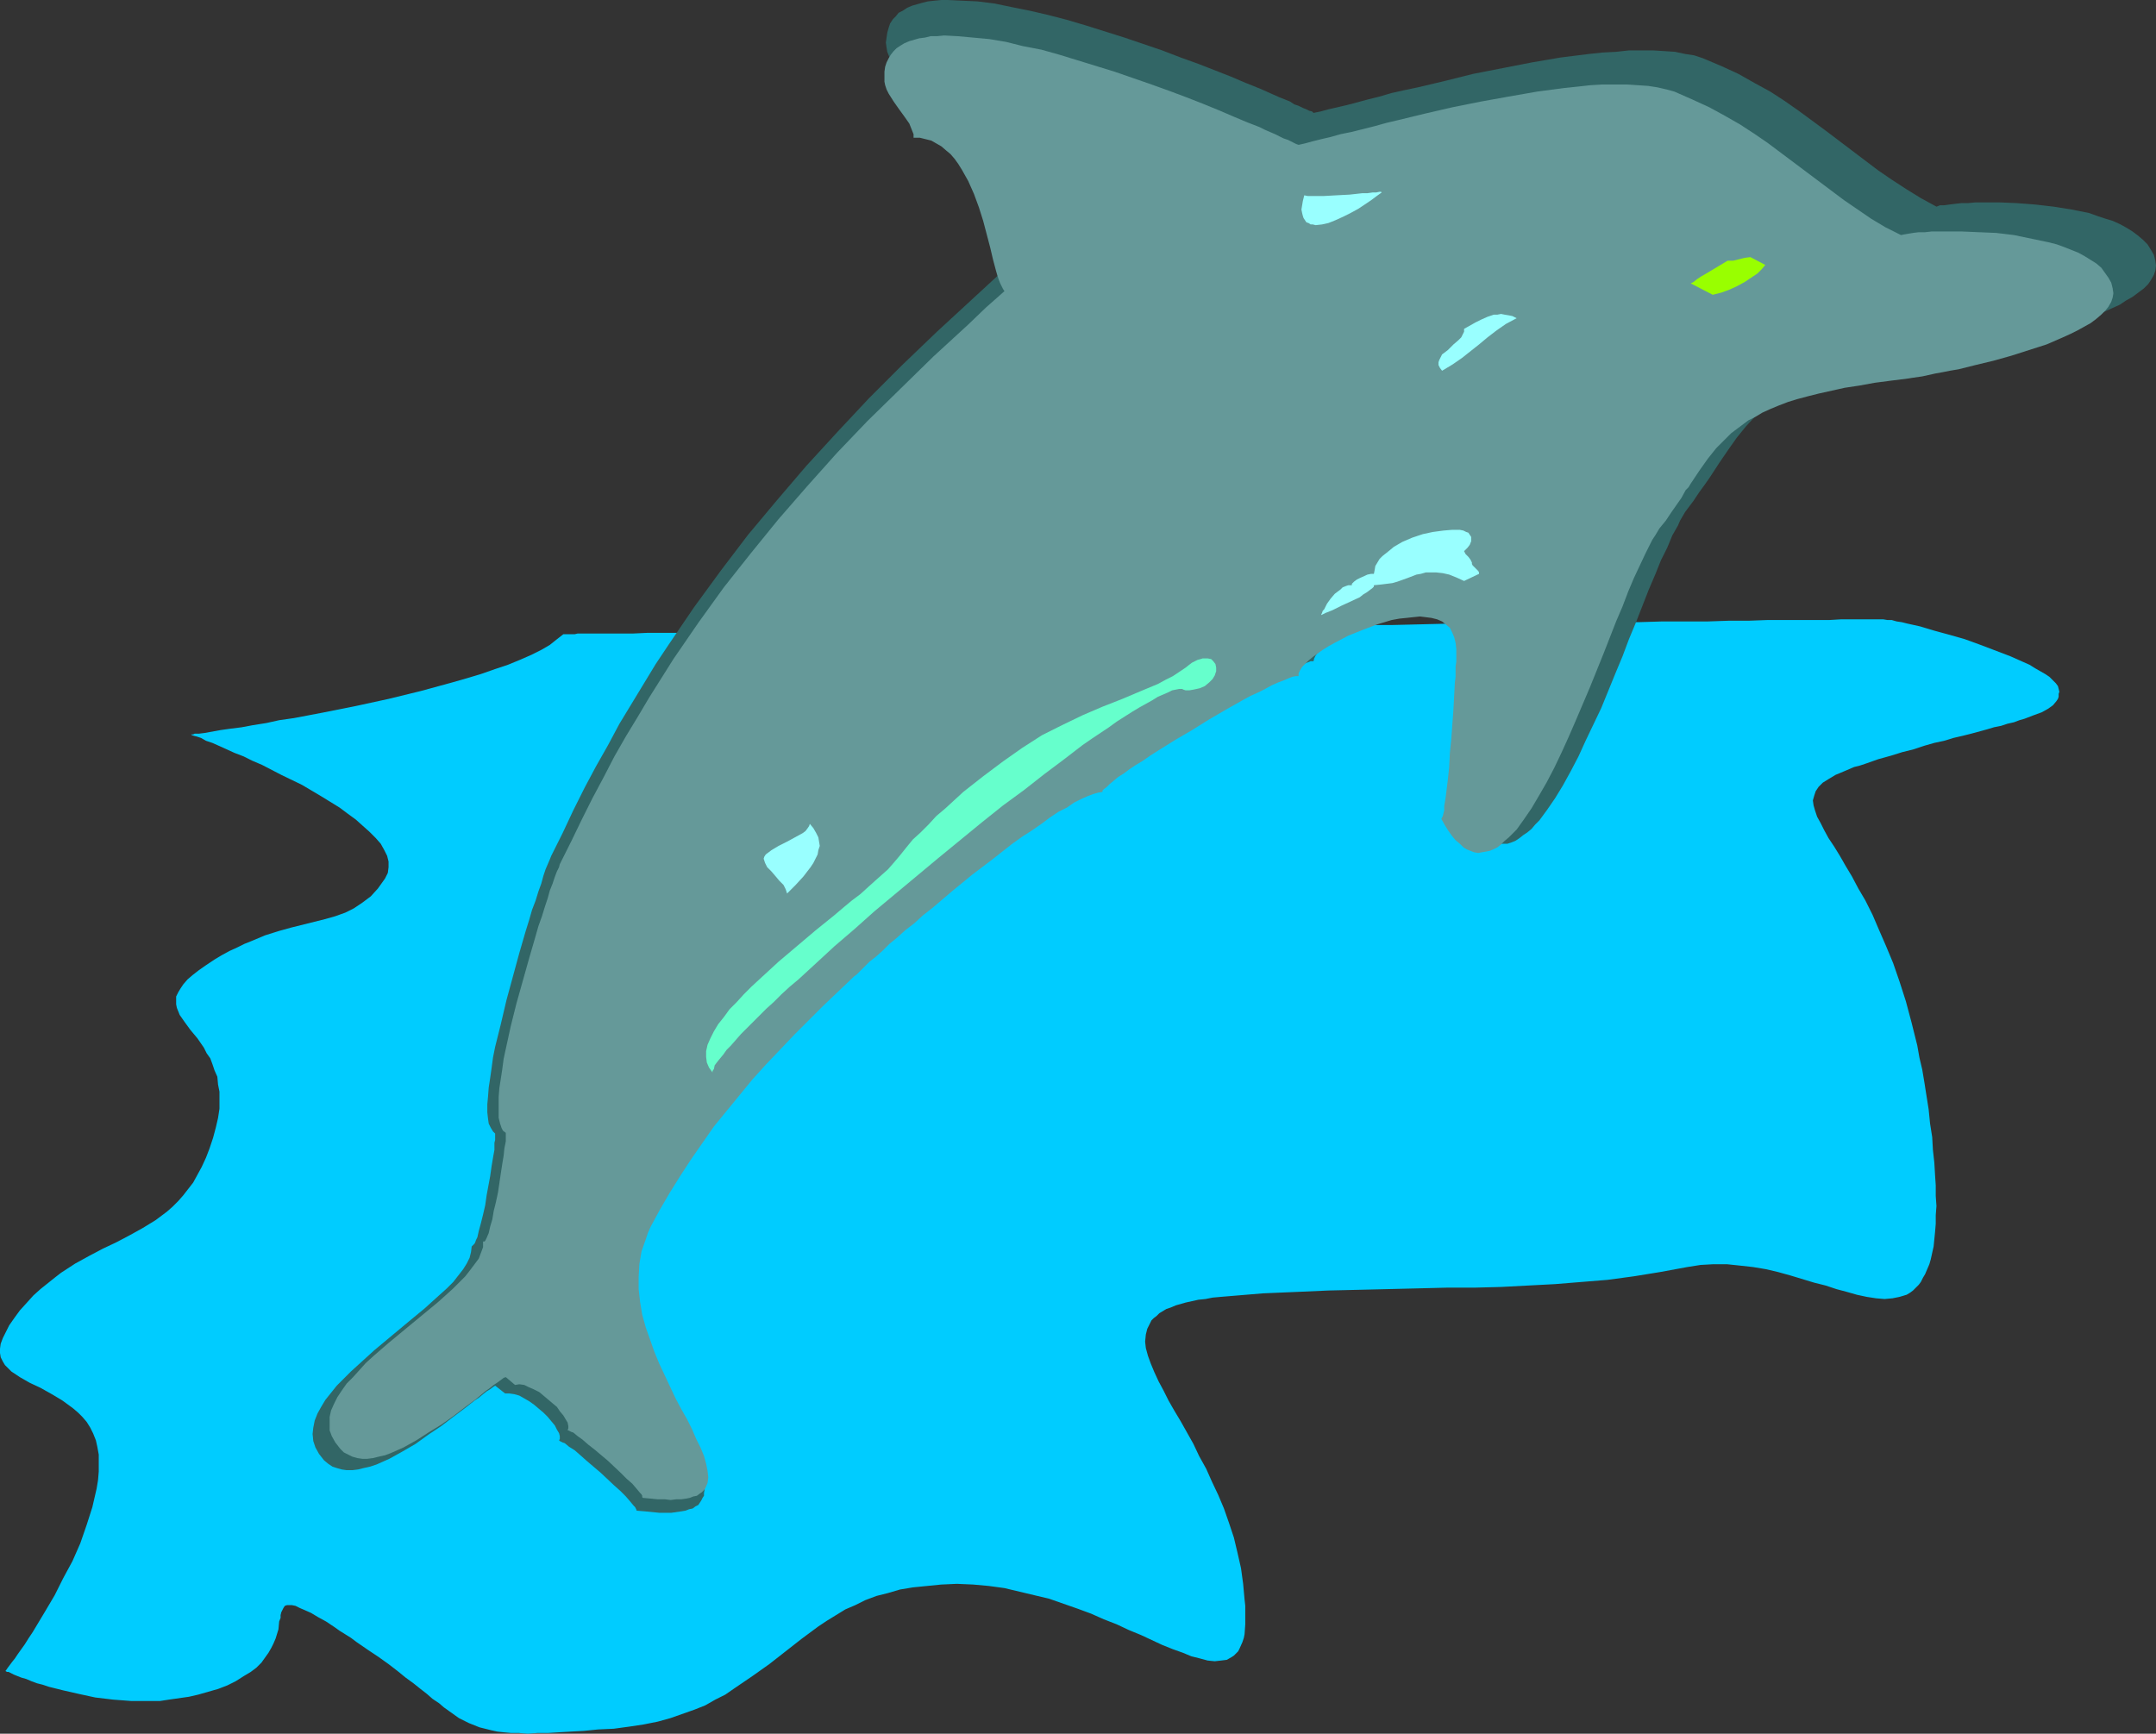
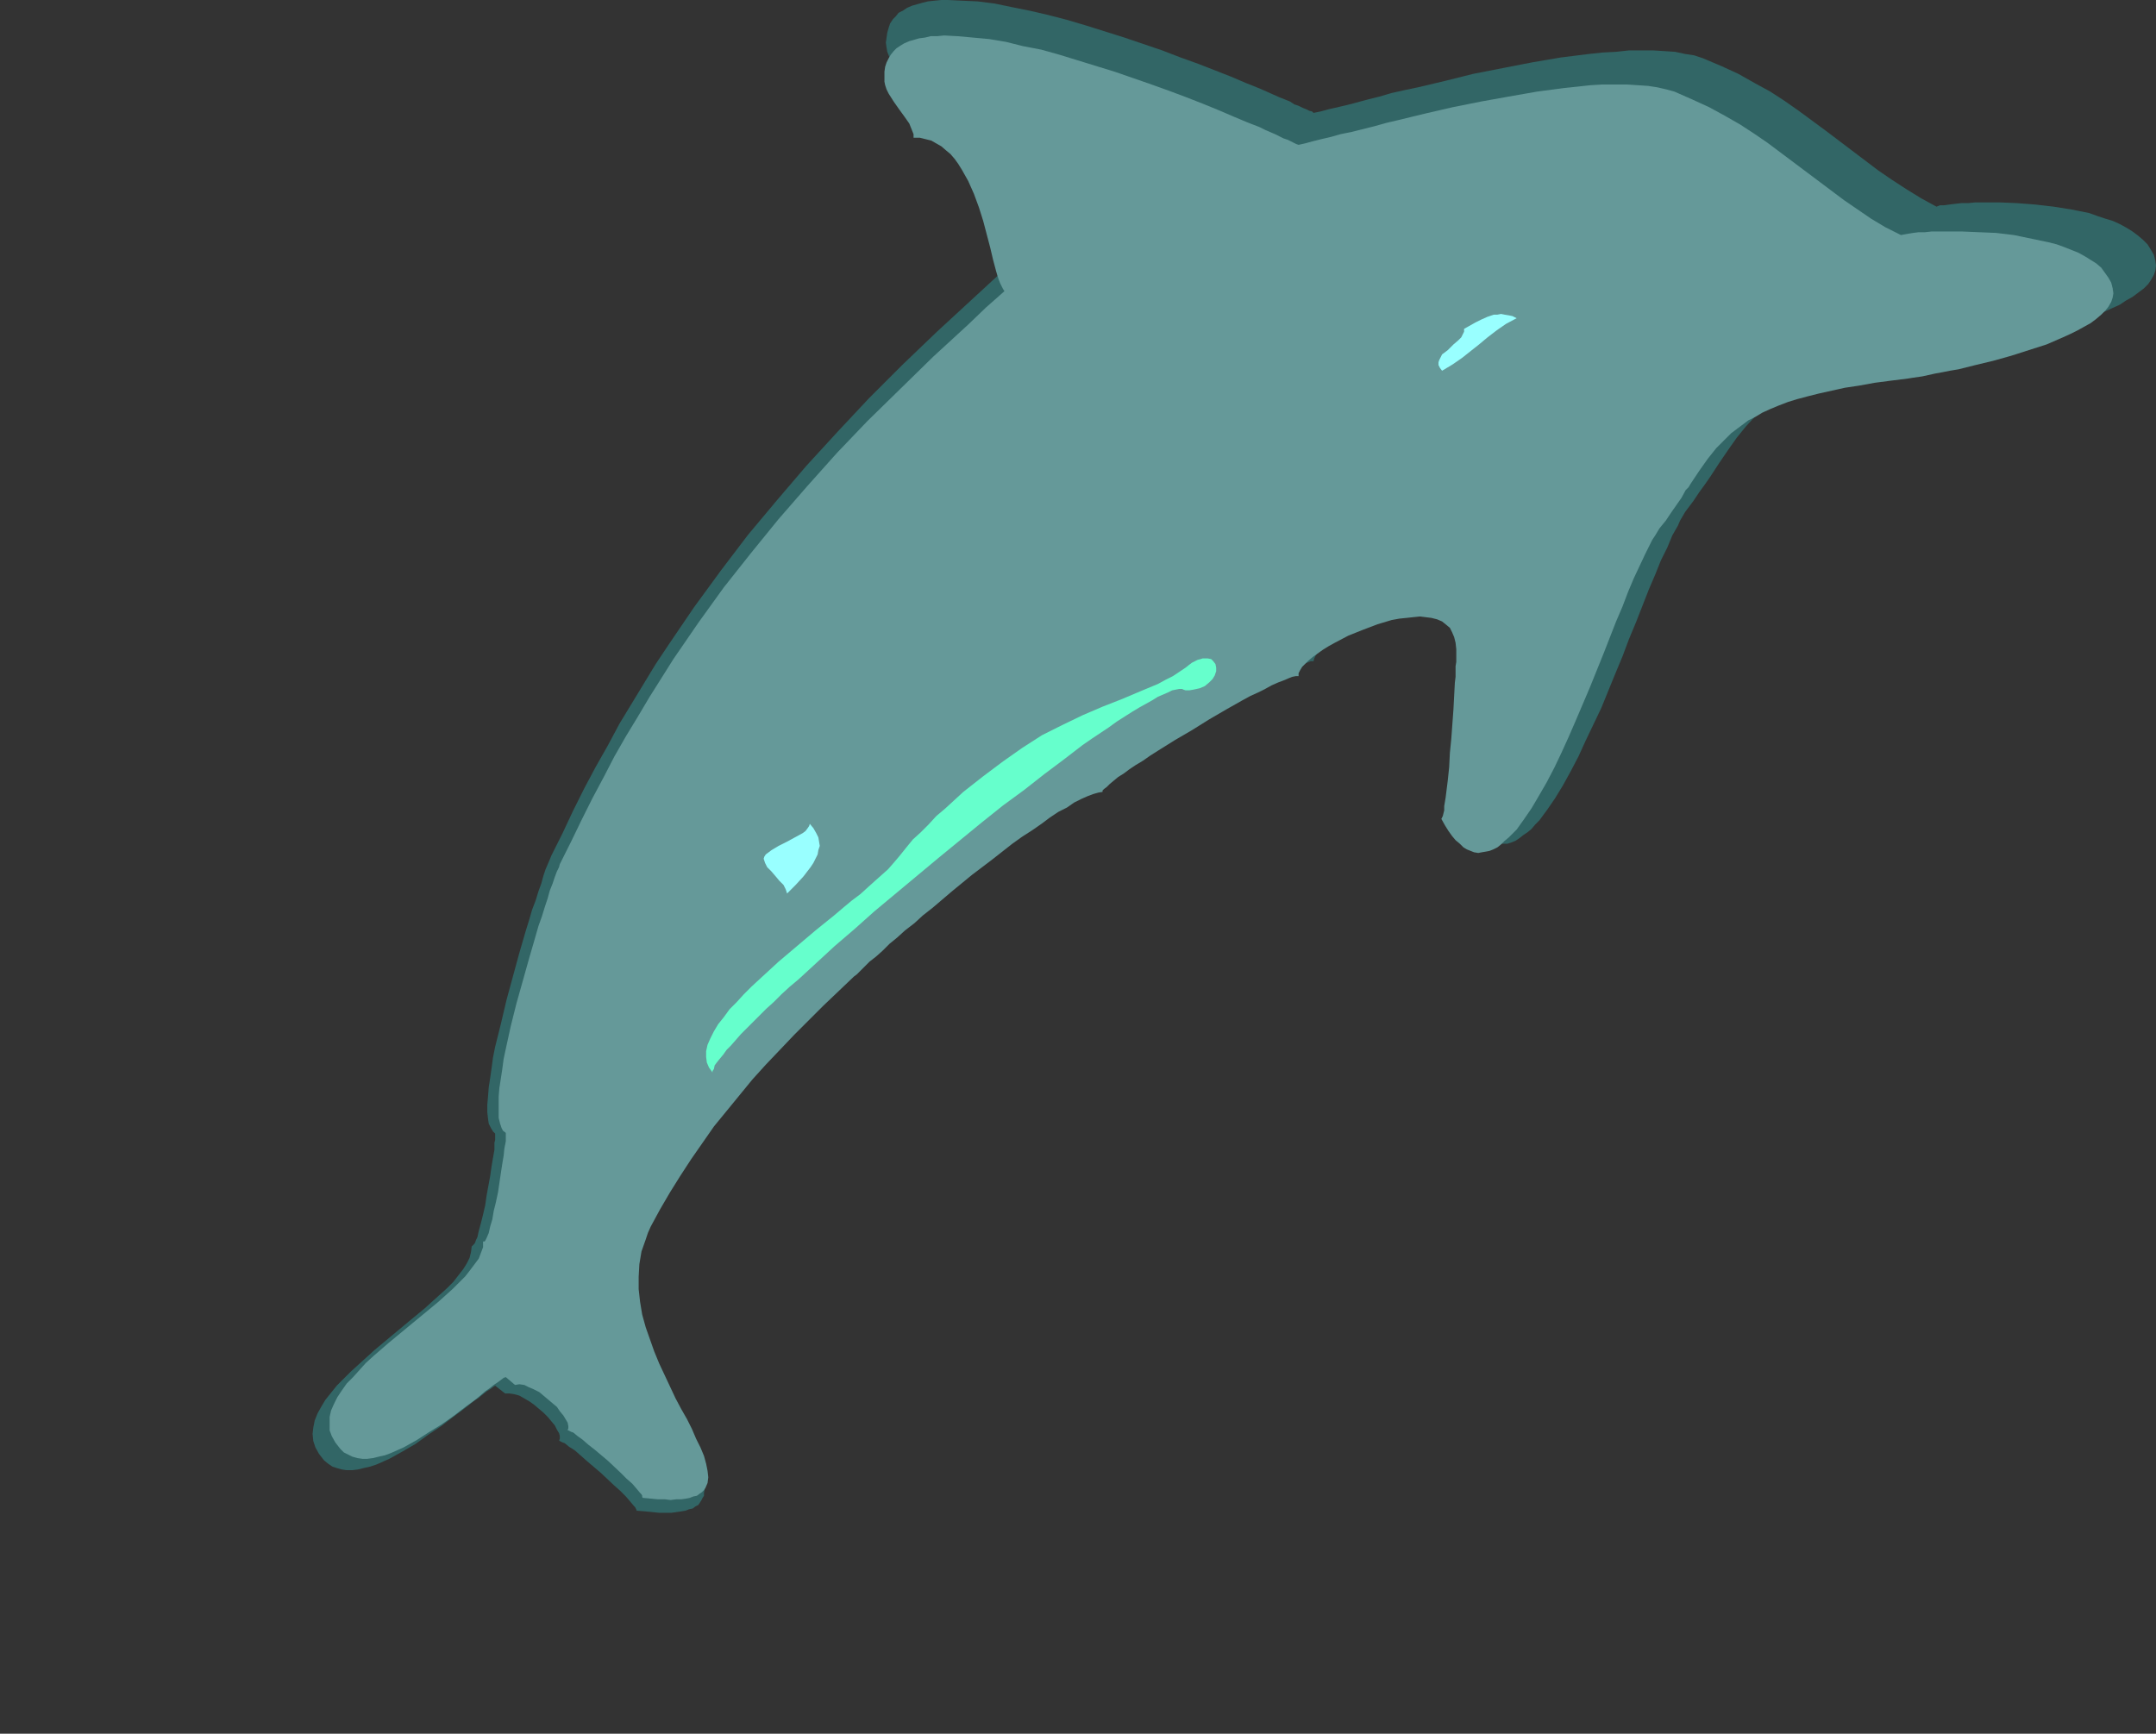
<svg xmlns="http://www.w3.org/2000/svg" xmlns:ns1="http://sodipodi.sourceforge.net/DTD/sodipodi-0.dtd" xmlns:ns2="http://www.inkscape.org/namespaces/inkscape" version="1.0" width="129.766mm" height="104.366mm" id="svg9" ns1:docname="Dolphin 11.wmf">
  <rect width="100%" height="100%" fill="#333333" stroke="none" />
  <ns1:namedview id="namedview9" pagecolor="#ffffff" bordercolor="#000000" borderopacity="0.25" ns2:showpageshadow="2" ns2:pageopacity="0.0" ns2:pagecheckerboard="0" ns2:deskcolor="#d1d1d1" ns2:document-units="mm" />
  <defs id="defs1">
    <pattern id="WMFhbasepattern" patternUnits="userSpaceOnUse" width="6" height="6" x="0" y="0" />
  </defs>
-   <path style="fill:#00ccff;fill-opacity:1;fill-rule:evenodd;stroke:none" d="m 128.149,144.305 -1.454,1.131 -1.616,1.293 -1.939,1.131 -2.262,1.131 -2.586,1.131 -2.747,1.131 -2.909,0.97 -3.232,1.131 -3.232,0.97 -3.394,0.97 -3.555,0.97 -3.555,0.97 -7.272,1.778 -7.434,1.616 -7.272,1.454 -3.394,0.646 -3.394,0.646 -3.394,0.485 -2.909,0.646 -3.07,0.485 -2.586,0.485 -2.586,0.323 -2.262,0.323 -1.778,0.323 -1.778,0.323 -1.293,0.162 h -0.485 -0.485 l -0.323,0.162 h -0.323 -0.162 l 0.162,0.162 0.485,0.162 0.646,0.162 0.97,0.323 1.131,0.646 1.454,0.485 1.454,0.646 1.778,0.808 1.778,0.808 2.101,0.808 1.939,0.97 2.262,0.97 4.363,2.262 4.686,2.262 4.363,2.586 2.101,1.293 2.101,1.293 1.939,1.454 1.778,1.293 1.616,1.454 1.454,1.293 1.454,1.454 1.131,1.293 0.808,1.454 0.646,1.293 0.323,1.293 v 1.293 l -0.162,1.293 -0.646,1.293 -0.808,1.131 -0.808,1.131 -1.616,1.778 -1.939,1.454 -1.939,1.293 -1.939,0.97 -2.262,0.808 -2.262,0.646 -2.586,0.646 -2.586,0.646 -2.586,0.646 -2.909,0.808 -3.07,0.97 -3.07,1.293 -1.616,0.646 -1.616,0.808 -1.778,0.808 -1.778,0.97 -1.616,0.97 -1.939,1.293 -1.616,1.131 -1.454,1.131 -1.131,0.97 -0.97,1.131 -0.646,0.97 -0.485,0.808 -0.485,0.97 v 0.808 0.97 l 0.162,0.808 0.323,0.808 0.323,0.808 1.131,1.616 1.293,1.778 1.616,1.939 1.454,2.101 0.646,1.293 0.808,1.131 0.485,1.293 0.485,1.454 0.646,1.454 0.162,1.778 0.323,1.616 v 1.939 1.939 l -0.323,2.101 -0.485,2.101 -0.646,2.424 -0.808,2.424 -0.808,2.101 -0.97,2.101 -0.97,1.778 -0.97,1.778 -1.131,1.454 -1.131,1.454 -1.131,1.293 -1.293,1.293 -1.293,1.131 -2.586,1.939 -2.909,1.778 -2.909,1.616 -3.07,1.616 -3.07,1.454 -3.07,1.616 -3.232,1.778 -3.232,2.101 -1.454,1.131 -1.616,1.293 -1.616,1.293 -1.616,1.454 -1.454,1.616 -1.616,1.778 -1.293,1.778 -1.131,1.616 -0.808,1.616 -0.646,1.293 -0.485,1.293 L 0,306.87 v 0.97 l 0.162,0.97 0.485,0.97 0.485,0.808 0.646,0.646 0.808,0.808 0.97,0.646 0.97,0.646 2.262,1.293 2.424,1.131 2.586,1.454 2.424,1.454 2.424,1.778 1.131,0.97 0.97,0.97 0.97,1.131 0.808,1.293 0.646,1.293 0.646,1.616 0.323,1.454 0.323,1.778 v 1.939 1.939 l -0.162,1.939 -0.323,1.939 -0.485,2.101 -0.485,2.101 -1.293,4.04 -1.454,4.202 -1.778,4.04 -2.101,3.878 -1.939,3.878 -2.101,3.555 -1.939,3.232 -0.97,1.616 -0.97,1.454 -0.808,1.293 -0.808,1.131 -0.808,1.131 -0.646,0.97 -0.646,0.808 -0.485,0.646 -0.485,0.646 -0.323,0.485 -0.162,0.162 v 0 0.162 l 0.323,0.162 h 0.323 l 0.646,0.323 0.646,0.323 0.808,0.323 0.808,0.323 1.131,0.323 1.131,0.485 1.293,0.485 1.293,0.323 1.454,0.485 3.232,0.808 3.555,0.808 3.717,0.808 4.04,0.485 4.202,0.323 h 4.202 2.262 l 2.101,-0.323 2.262,-0.323 2.262,-0.323 2.101,-0.485 2.262,-0.646 2.262,-0.646 2.101,-0.808 1.939,-0.97 1.778,-1.131 1.616,-0.97 1.293,-0.97 1.131,-1.131 0.808,-1.131 0.808,-1.131 0.646,-1.131 0.485,-0.97 0.485,-1.131 0.646,-2.101 0.162,-1.778 0.323,-0.808 v -0.646 l 0.162,-0.646 0.323,-0.646 0.162,-0.323 0.323,-0.485 0.485,-0.162 h 0.485 0.646 l 0.808,0.162 0.97,0.485 1.131,0.485 1.454,0.646 1.616,0.97 1.778,0.97 1.939,1.293 1.131,0.808 1.293,0.808 1.293,0.808 1.293,0.97 2.586,1.778 2.424,1.616 2.262,1.616 2.101,1.616 1.778,1.454 1.778,1.293 1.616,1.293 1.454,1.131 1.293,1.131 1.454,0.97 1.131,0.97 1.131,0.808 2.262,1.616 2.262,1.131 2.424,0.97 1.293,0.323 1.293,0.323 1.454,0.323 1.454,0.162 1.778,0.162 h 1.778 l 1.939,0.162 2.101,-0.162 h 2.424 l 2.586,-0.162 2.747,-0.162 2.909,-0.162 3.232,-0.323 3.555,-0.162 3.555,-0.485 3.232,-0.485 3.232,-0.646 2.909,-0.808 2.747,-0.97 2.747,-0.97 2.424,-0.97 2.262,-1.293 2.262,-1.131 2.101,-1.454 4.04,-2.747 3.878,-2.747 3.717,-2.909 3.717,-2.909 3.717,-2.747 1.939,-1.293 2.101,-1.293 2.101,-1.293 2.262,-0.97 2.262,-1.131 2.586,-0.97 2.586,-0.646 2.747,-0.808 2.909,-0.485 3.232,-0.323 3.232,-0.323 3.555,-0.162 3.717,0.162 3.555,0.323 3.555,0.485 3.394,0.808 3.394,0.808 3.394,0.808 3.232,1.131 3.232,1.131 3.07,1.131 2.909,1.293 2.909,1.131 2.747,1.293 2.747,1.131 2.424,1.131 2.424,1.131 2.424,0.97 2.262,0.808 1.939,0.808 1.939,0.485 1.778,0.485 1.616,0.162 1.454,-0.162 1.293,-0.162 1.131,-0.646 0.485,-0.323 0.485,-0.485 0.485,-0.485 0.323,-0.646 0.646,-1.454 0.323,-0.97 0.162,-0.808 0.162,-2.262 v -4.201 l -0.162,-1.454 -0.162,-1.778 -0.162,-1.778 -0.485,-3.555 -0.808,-3.555 -0.808,-3.394 -1.131,-3.394 -1.131,-3.232 -1.293,-3.07 -1.454,-3.07 -1.293,-2.909 -1.616,-2.909 -1.293,-2.747 -1.454,-2.586 -1.454,-2.586 -1.454,-2.424 -1.293,-2.262 -1.131,-2.262 -1.131,-2.101 -0.97,-2.101 -0.808,-1.939 -0.646,-1.778 -0.485,-1.778 -0.162,-1.454 0.162,-1.616 0.323,-1.293 0.646,-1.293 0.323,-0.646 0.485,-0.485 0.646,-0.485 0.646,-0.646 0.808,-0.485 0.808,-0.485 0.97,-0.323 1.131,-0.485 1.131,-0.323 1.131,-0.323 1.454,-0.323 1.454,-0.323 1.616,-0.162 1.616,-0.323 1.778,-0.162 1.939,-0.162 7.757,-0.646 7.595,-0.323 7.272,-0.323 6.949,-0.162 6.787,-0.162 6.626,-0.162 6.464,-0.162 h 6.302 l 6.141,-0.162 6.141,-0.323 6.141,-0.323 5.979,-0.485 5.979,-0.485 5.979,-0.808 5.979,-0.97 6.141,-1.131 3.07,-0.485 2.909,-0.162 h 3.07 l 3.07,0.323 2.909,0.323 2.909,0.485 2.747,0.646 2.909,0.808 5.333,1.616 2.586,0.646 2.424,0.808 2.424,0.646 2.262,0.646 2.262,0.485 2.101,0.323 1.939,0.162 1.778,-0.162 1.616,-0.323 1.616,-0.485 0.808,-0.485 0.646,-0.485 0.646,-0.646 0.646,-0.646 0.485,-0.646 0.485,-0.97 0.485,-0.808 0.485,-1.131 0.485,-1.131 0.323,-1.131 0.323,-1.454 0.323,-1.454 0.162,-1.616 0.162,-1.616 0.162,-1.939 v -1.939 l 0.162,-2.101 -0.162,-2.262 v -2.424 l -0.162,-2.424 -0.162,-2.747 -0.323,-2.909 -0.162,-2.909 -0.485,-3.07 -0.323,-3.232 -0.485,-3.07 -0.485,-3.07 -0.485,-2.909 -0.646,-2.747 -0.485,-2.747 -0.646,-2.586 -0.646,-2.586 -1.293,-4.848 -1.454,-4.525 -1.454,-4.202 -1.616,-3.878 -1.616,-3.717 -1.454,-3.394 -1.616,-3.232 -1.616,-2.747 -1.454,-2.747 -1.454,-2.424 -1.293,-2.262 -1.293,-2.101 -1.293,-1.939 -0.97,-1.778 -0.808,-1.616 -0.808,-1.454 -0.485,-1.454 -0.323,-1.131 -0.162,-1.131 0.323,-1.131 0.323,-0.97 0.646,-0.97 0.97,-0.97 1.293,-0.808 1.616,-0.97 1.939,-0.808 1.131,-0.485 1.131,-0.485 1.293,-0.323 1.454,-0.485 2.747,-0.97 2.909,-0.808 2.586,-0.808 2.586,-0.646 2.424,-0.808 2.262,-0.646 2.262,-0.485 2.101,-0.646 2.101,-0.485 1.939,-0.485 1.778,-0.485 1.778,-0.485 1.616,-0.485 1.616,-0.323 1.454,-0.485 1.454,-0.323 1.293,-0.485 1.131,-0.323 2.101,-0.808 1.778,-0.646 1.454,-0.808 1.131,-0.808 0.808,-0.97 0.323,-0.485 0.162,-0.485 v -0.646 l 0.162,-0.485 -0.162,-0.646 -0.162,-0.646 -0.485,-0.646 -0.646,-0.646 -0.808,-0.808 -0.97,-0.646 -1.131,-0.646 -1.131,-0.646 -1.293,-0.808 -1.454,-0.646 -2.909,-1.293 -3.394,-1.293 -3.394,-1.293 -3.555,-1.293 -3.394,-0.97 -3.555,-0.97 -3.232,-0.97 -1.454,-0.323 -1.454,-0.323 -1.293,-0.323 -1.131,-0.162 -1.131,-0.323 h -0.97 l -0.97,-0.162 h -0.646 -3.555 -0.808 -4.525 l -2.747,0.162 h -3.07 -3.394 -3.717 -3.878 l -4.363,0.162 h -4.525 l -4.686,0.162 h -5.01 -5.333 l -5.333,0.162 h -5.656 l -5.818,0.162 h -5.979 -5.979 l -6.464,0.162 h -6.302 -6.464 l -13.251,0.323 h -13.736 l -27.634,0.485 H 261.63 l -13.736,0.162 -13.413,0.162 -6.787,0.162 h -6.464 l -6.464,0.162 h -6.302 l -6.141,0.162 h -5.979 -5.818 l -5.656,0.162 h -5.494 -5.333 l -5.01,0.162 h -4.848 l -4.686,0.162 h -4.202 -4.04 -3.878 l -3.394,0.162 h -3.232 -2.909 -2.424 -4.04 l -0.646,0.162 z" id="path1" />
  <path style="fill:#326666;fill-opacity:1;fill-rule:evenodd;stroke:none" d="m 112.635,257.907 v 0.323 0.485 0.646 l -0.162,0.646 v 1.616 l -0.323,1.778 -0.323,1.939 -0.323,2.262 -0.808,4.363 -0.323,2.262 -0.485,2.101 -0.485,1.939 -0.485,1.778 -0.323,1.454 -0.323,0.646 -0.162,0.485 -0.162,0.323 -0.323,0.323 -0.162,0.162 -0.162,0.162 -0.162,1.293 -0.323,1.293 -0.646,1.293 -0.808,1.293 -1.131,1.454 -1.131,1.454 -1.454,1.454 -1.616,1.454 -1.616,1.454 -1.778,1.616 -3.717,3.07 -7.757,6.464 -3.555,3.232 -1.778,1.616 -1.616,1.616 -1.616,1.616 -1.293,1.616 -1.293,1.616 -0.97,1.616 -0.808,1.454 -0.646,1.616 -0.323,1.616 -0.162,1.454 0.162,1.616 0.485,1.454 0.808,1.454 1.131,1.454 0.97,0.808 0.97,0.646 0.97,0.323 1.131,0.323 1.131,0.162 h 1.293 l 1.293,-0.162 1.293,-0.323 1.454,-0.323 1.454,-0.485 1.454,-0.646 1.454,-0.646 2.909,-1.616 3.07,-1.778 2.909,-2.101 2.909,-1.939 2.747,-2.101 2.586,-1.939 2.262,-1.778 0.97,-0.646 0.97,-0.808 0.808,-0.646 0.808,-0.485 0.646,-0.485 0.485,-0.323 2.262,1.778 h 0.97 l 1.131,0.162 1.131,0.323 1.131,0.646 1.131,0.646 1.131,0.808 2.101,1.778 0.97,0.97 0.808,0.97 0.808,0.97 0.485,0.97 0.485,0.808 0.162,0.646 v 0.646 l -0.162,0.323 0.162,0.162 0.323,0.162 0.323,0.162 0.485,0.162 0.97,0.808 1.293,0.808 1.293,1.131 1.454,1.293 3.232,2.747 2.909,2.747 1.454,1.293 1.293,1.293 0.97,1.131 0.808,0.97 0.323,0.323 0.162,0.323 0.162,0.323 v 0.162 l 1.939,0.162 1.616,0.162 1.616,0.162 h 1.454 1.293 l 1.131,-0.162 1.131,-0.162 0.97,-0.162 0.808,-0.323 0.808,-0.162 0.646,-0.485 0.646,-0.323 0.323,-0.485 0.323,-0.485 0.323,-0.646 0.323,-0.485 v -0.646 l 0.162,-0.808 -0.162,-1.454 -0.323,-1.616 -0.646,-1.778 -0.808,-2.101 -0.97,-2.101 -1.131,-2.101 -1.131,-2.424 -1.293,-2.424 -1.293,-2.586 -2.586,-5.333 -1.293,-2.747 -1.131,-2.747 -1.131,-2.909 -0.808,-2.909 -0.808,-3.07 -0.646,-2.909 -0.323,-2.909 v -2.909 l 0.162,-3.07 0.646,-2.909 0.323,-1.454 0.485,-1.454 0.646,-1.454 0.646,-1.454 2.101,-4.202 2.424,-4.04 2.424,-3.878 2.424,-3.878 2.747,-3.878 2.747,-3.717 2.909,-3.717 2.909,-3.717 3.07,-3.555 3.232,-3.555 6.626,-6.949 6.949,-6.949 7.272,-6.787 0.485,-0.646 0.97,-0.646 0.97,-1.131 1.293,-0.97 1.293,-1.293 1.616,-1.454 1.616,-1.454 1.939,-1.616 1.778,-1.616 2.101,-1.616 2.101,-1.939 2.262,-1.778 4.525,-3.878 4.848,-3.717 4.686,-3.717 4.686,-3.717 4.525,-3.232 2.262,-1.454 2.101,-1.454 2.101,-1.293 1.778,-1.131 1.778,-1.131 1.616,-0.808 1.616,-0.646 1.293,-0.485 1.131,-0.323 0.97,-0.162 0.162,-0.323 0.162,-0.485 0.646,-0.485 0.808,-0.646 0.97,-0.808 0.97,-0.808 1.293,-0.97 1.454,-0.97 1.454,-0.97 1.616,-1.131 1.778,-1.131 1.778,-1.131 3.878,-2.424 8.08,-4.848 4.04,-2.424 3.878,-2.101 1.778,-0.97 1.778,-0.97 1.616,-0.808 1.616,-0.808 1.454,-0.646 1.293,-0.485 1.131,-0.485 0.808,-0.323 0.808,-0.323 h 0.646 l 0.162,-0.646 0.323,-0.646 0.485,-0.646 0.646,-0.808 0.808,-0.808 0.97,-0.808 1.293,-0.808 1.131,-0.808 1.454,-0.97 1.454,-0.808 3.07,-1.616 3.394,-1.454 3.394,-1.293 3.555,-0.97 1.616,-0.323 1.778,-0.162 1.616,-0.162 1.454,-0.162 1.454,0.162 1.454,0.162 1.131,0.323 1.131,0.485 0.97,0.646 0.97,0.808 0.646,0.97 0.485,1.293 0.323,1.293 0.162,1.616 v 1.131 l -0.162,0.808 v 0.97 1.131 1.131 l -0.162,1.293 v 1.454 l -0.162,2.909 -0.323,3.232 -0.485,6.949 -0.162,3.394 -0.323,3.232 -0.323,3.07 -0.323,2.747 -0.162,1.293 -0.162,1.131 -0.162,0.97 -0.162,0.97 -0.162,0.646 v 0.646 l -0.323,0.485 v 0.162 l 0.808,1.616 0.808,1.293 0.97,1.131 0.808,1.131 0.808,0.808 0.97,0.646 0.808,0.646 0.808,0.323 0.97,0.323 h 0.808 0.97 0.808 l 0.97,-0.323 0.808,-0.323 0.97,-0.646 0.808,-0.646 0.97,-0.646 0.97,-0.808 0.808,-0.97 0.97,-0.97 1.778,-2.424 1.778,-2.586 1.778,-2.909 1.778,-3.232 1.778,-3.394 1.616,-3.555 1.778,-3.717 1.778,-3.717 3.232,-7.918 1.616,-3.878 1.454,-3.878 1.616,-3.878 1.454,-3.717 1.454,-3.717 1.454,-3.394 1.293,-3.232 1.454,-2.909 1.131,-2.747 1.293,-2.262 0.485,-1.131 1.131,-1.939 0.485,-0.646 1.454,-1.939 1.293,-1.939 1.293,-1.778 1.131,-1.616 2.101,-3.232 2.101,-3.07 1.939,-2.747 2.101,-2.586 2.262,-2.424 1.131,-0.97 1.293,-1.131 1.454,-0.97 1.454,-0.97 1.454,-0.97 1.778,-0.808 1.778,-0.808 2.101,-0.97 2.101,-0.646 2.262,-0.808 2.424,-0.646 2.747,-0.646 2.909,-0.808 3.07,-0.485 3.394,-0.646 3.555,-0.646 3.878,-0.485 4.04,-0.485 0.97,-0.162 1.131,-0.162 1.293,-0.323 1.454,-0.162 1.454,-0.323 1.778,-0.323 1.778,-0.323 1.939,-0.485 3.878,-0.808 4.202,-1.131 4.363,-1.131 4.202,-1.293 4.04,-1.454 3.878,-1.616 1.778,-0.808 1.778,-0.808 1.454,-0.97 1.454,-0.808 1.293,-0.97 1.293,-0.97 0.97,-0.97 0.646,-0.97 0.646,-1.131 0.323,-0.97 0.162,-1.131 -0.162,-1.131 -0.323,-1.293 -0.646,-1.131 -0.808,-1.293 -0.97,-0.97 -1.131,-0.97 -1.293,-0.97 -1.293,-0.808 -1.454,-0.808 -1.778,-0.808 -1.616,-0.485 -1.939,-0.646 -1.778,-0.646 -4.04,-0.808 -4.04,-0.646 -4.202,-0.485 -4.202,-0.323 -3.878,-0.162 h -3.717 -1.778 l -1.778,0.162 h -1.454 l -1.454,0.162 -1.293,0.162 -1.131,0.162 h -0.97 l -0.808,0.323 -3.555,-1.939 -3.394,-2.101 -3.232,-2.101 -3.07,-2.101 -5.979,-4.525 -5.979,-4.525 -6.141,-4.525 -3.232,-2.262 -3.232,-2.101 -3.555,-1.939 -3.717,-2.101 -3.878,-1.778 -4.202,-1.778 -1.939,-0.646 -2.101,-0.323 -2.262,-0.485 -2.424,-0.162 -2.586,-0.162 h -2.747 -2.747 l -2.909,0.323 -3.07,0.162 -3.07,0.323 -6.464,0.808 -6.626,1.131 -6.626,1.293 -6.626,1.293 -6.464,1.616 -6.141,1.454 -3.07,0.646 -2.909,0.646 -2.747,0.808 -2.586,0.646 -2.424,0.646 -2.424,0.646 -2.101,0.485 -2.101,0.485 -1.778,0.485 -1.616,0.323 -0.323,-0.323 -0.646,-0.162 -0.646,-0.323 -0.808,-0.323 -0.97,-0.485 -0.97,-0.323 -0.97,-0.646 -2.424,-0.97 -1.454,-0.646 -2.909,-1.293 -3.232,-1.293 -3.394,-1.454 -3.717,-1.454 -3.717,-1.454 -4.04,-1.454 -4.202,-1.616 -8.565,-2.909 -8.726,-2.747 -4.363,-1.293 -4.363,-1.131 -4.202,-0.97 -4.04,-0.808 -3.878,-0.808 -3.878,-0.485 -3.555,-0.162 L 215.574,0 h -1.454 l -1.616,0.162 -1.454,0.162 -1.293,0.323 -1.131,0.323 -1.131,0.323 -1.131,0.485 -0.97,0.646 -0.97,0.485 -0.646,0.808 -0.646,0.646 -0.646,0.97 -0.323,0.97 -0.323,1.131 -0.162,1.131 -0.162,1.131 0.162,1.131 0.162,0.97 0.323,0.808 0.485,0.97 1.131,1.778 1.293,1.778 1.293,1.778 1.131,1.616 0.323,0.808 0.323,0.97 0.323,0.808 v 0.808 h 1.454 l 1.454,0.323 1.293,0.485 1.131,0.646 1.293,0.646 0.97,0.97 0.97,0.97 1.131,0.97 0.808,1.293 0.808,1.293 1.616,2.747 1.293,3.07 1.131,3.07 1.131,3.232 0.808,3.07 0.808,3.07 0.646,2.909 0.808,2.586 0.162,1.131 0.323,0.97 0.323,0.97 0.485,0.808 0.162,0.485 0.323,0.485 -4.202,3.878 -4.202,3.878 -8.242,7.595 -7.918,7.595 -7.595,7.595 -7.11,7.595 -7.11,7.757 -6.626,7.757 -6.626,7.918 -6.141,8.08 -6.141,8.403 -5.818,8.565 -2.909,4.363 -2.747,4.525 -2.747,4.525 -2.747,4.525 -2.586,4.848 -2.747,4.848 -2.586,4.848 -2.586,5.171 -2.424,5.171 -2.586,5.171 -0.323,0.808 -0.485,1.131 -0.485,1.131 -0.485,1.454 -0.485,1.778 -0.646,1.778 -0.646,2.101 -0.808,2.101 -0.646,2.262 -0.808,2.586 -1.454,5.009 -1.454,5.333 -1.454,5.333 -1.293,5.494 -1.293,5.171 -0.485,2.424 -0.323,2.424 -0.323,2.262 -0.323,2.101 -0.162,2.101 -0.162,1.778 v 1.778 l 0.162,1.454 0.162,1.131 0.485,0.97 0.485,0.808 z" id="path2" />
  <path style="fill:#659999;fill-opacity:1;fill-rule:evenodd;stroke:none" d="m 115.059,257.745 v 0.323 0.485 1.131 l -0.323,1.616 -0.162,1.616 -0.323,1.939 -0.323,2.101 -0.646,4.363 -0.485,2.262 -0.485,1.939 -0.323,1.939 -0.485,1.616 -0.323,1.454 -0.485,1.131 -0.162,0.323 -0.162,0.323 -0.162,0.162 h -0.323 v 1.293 l -0.485,1.293 -0.485,1.293 -0.97,1.293 -0.97,1.293 -1.131,1.454 -1.454,1.454 -1.454,1.454 -3.232,2.909 -3.717,3.07 -3.717,3.07 -3.717,3.07 -3.555,3.07 -1.778,1.616 -1.454,1.616 -1.454,1.616 -1.454,1.454 -1.131,1.616 -0.97,1.454 -0.808,1.616 -0.646,1.454 -0.323,1.454 v 1.616 1.454 l 0.485,1.293 0.808,1.454 1.131,1.454 0.808,0.808 0.97,0.485 0.97,0.485 1.131,0.323 1.131,0.162 h 1.131 l 1.293,-0.162 1.293,-0.323 1.454,-0.323 1.293,-0.485 1.454,-0.646 1.454,-0.646 2.909,-1.616 2.747,-1.778 2.909,-1.778 2.747,-1.939 2.747,-2.101 2.424,-1.778 2.101,-1.778 1.131,-0.808 0.808,-0.646 0.97,-0.646 0.646,-0.485 0.646,-0.485 0.485,-0.162 2.101,1.778 0.97,-0.162 1.131,0.162 0.97,0.485 1.131,0.485 1.293,0.646 0.97,0.808 2.101,1.778 0.97,0.808 0.646,0.97 0.808,0.97 0.485,0.808 0.485,0.808 0.162,0.808 v 0.485 l -0.162,0.485 h 0.162 l 0.323,0.162 0.323,0.162 0.485,0.162 0.97,0.808 1.131,0.808 1.293,1.131 1.454,1.131 3.07,2.586 2.909,2.747 1.293,1.293 1.293,1.131 0.97,1.131 0.808,0.97 0.323,0.323 0.162,0.323 v 0.323 l 0.162,0.162 1.778,0.162 1.616,0.162 h 1.616 l 1.293,0.162 1.293,-0.162 h 1.131 l 1.131,-0.162 0.808,-0.162 0.808,-0.323 0.808,-0.162 0.646,-0.485 0.485,-0.323 0.485,-0.485 0.323,-0.485 0.485,-1.131 0.162,-1.293 -0.162,-1.454 -0.323,-1.616 -0.485,-1.778 -0.808,-1.939 -0.97,-1.939 -0.97,-2.262 -1.131,-2.262 -1.293,-2.262 -1.293,-2.424 -2.424,-5.171 -1.293,-2.747 -1.131,-2.747 -0.97,-2.747 -0.97,-2.747 -0.808,-2.909 -0.485,-2.909 -0.323,-2.909 v -2.747 l 0.162,-2.909 0.485,-2.909 0.97,-2.747 0.485,-1.454 0.646,-1.454 2.101,-3.878 2.262,-3.878 2.424,-3.878 2.424,-3.717 2.586,-3.717 2.586,-3.717 2.909,-3.555 2.909,-3.555 2.909,-3.555 3.07,-3.394 3.232,-3.394 3.232,-3.394 6.626,-6.625 6.949,-6.625 0.646,-0.485 0.808,-0.808 0.97,-0.97 1.131,-1.131 1.454,-1.131 1.454,-1.293 1.616,-1.616 1.778,-1.454 1.778,-1.616 2.101,-1.616 1.939,-1.778 2.262,-1.778 4.363,-3.717 4.525,-3.717 4.686,-3.555 4.525,-3.555 2.262,-1.616 2.262,-1.454 2.101,-1.454 1.939,-1.454 1.939,-1.293 1.939,-0.97 1.616,-1.131 1.616,-0.808 1.454,-0.646 1.293,-0.485 1.131,-0.323 0.97,-0.162 v -0.323 l 0.323,-0.323 0.646,-0.485 0.646,-0.646 0.97,-0.808 0.97,-0.808 1.293,-0.808 1.293,-0.97 1.454,-0.97 1.616,-0.97 1.616,-1.131 1.778,-1.131 3.878,-2.424 3.878,-2.262 3.878,-2.424 3.878,-2.262 3.717,-2.101 1.778,-0.97 1.778,-0.808 1.616,-0.808 1.454,-0.808 1.454,-0.646 1.293,-0.485 1.131,-0.485 0.808,-0.323 0.808,-0.162 h 0.646 v -0.646 l 0.323,-0.646 0.485,-0.808 0.646,-0.646 0.808,-0.808 0.97,-0.808 1.131,-0.808 1.131,-0.808 1.293,-0.808 1.454,-0.808 3.07,-1.616 3.232,-1.293 3.394,-1.293 3.232,-0.97 1.778,-0.323 1.616,-0.162 1.454,-0.162 1.616,-0.162 1.293,0.162 1.293,0.162 1.293,0.323 1.131,0.485 0.808,0.646 0.97,0.808 0.485,0.97 0.485,1.131 0.323,1.293 0.162,1.454 v 1.131 0.808 0.97 l -0.162,0.97 v 1.131 1.293 l -0.162,1.293 -0.162,3.07 -0.162,3.07 -0.485,6.625 -0.323,3.232 -0.162,3.232 -0.323,3.07 -0.323,2.586 -0.162,1.293 -0.162,0.97 -0.162,0.97 v 0.97 l -0.162,0.646 -0.162,0.646 -0.162,0.323 -0.162,0.323 0.808,1.454 0.808,1.293 0.808,1.131 0.808,0.97 0.97,0.808 0.808,0.808 0.808,0.485 0.808,0.323 0.808,0.323 0.97,0.162 0.808,-0.162 0.97,-0.162 0.808,-0.162 0.808,-0.323 0.97,-0.485 0.808,-0.646 0.808,-0.808 0.97,-0.808 1.778,-1.778 1.616,-2.262 1.778,-2.586 1.616,-2.747 1.778,-3.07 1.778,-3.394 1.616,-3.394 1.616,-3.555 1.616,-3.717 3.232,-7.595 3.07,-7.595 1.454,-3.717 1.454,-3.717 1.454,-3.394 1.293,-3.394 1.293,-3.07 1.293,-2.747 1.293,-2.747 1.131,-2.262 0.485,-0.97 0.646,-0.97 0.485,-0.808 0.485,-0.808 1.454,-1.778 1.293,-1.939 1.131,-1.616 1.131,-1.616 0.97,-1.778 0.646,-0.646 0.485,-0.808 1.939,-2.909 1.939,-2.747 1.939,-2.424 2.262,-2.262 1.131,-1.131 1.293,-0.97 1.293,-0.97 1.293,-0.97 1.616,-0.808 1.616,-0.97 1.778,-0.808 1.939,-0.808 2.101,-0.808 2.101,-0.646 2.424,-0.646 2.586,-0.646 2.909,-0.646 2.909,-0.646 3.232,-0.485 3.555,-0.646 3.717,-0.485 3.878,-0.485 0.97,-0.162 1.131,-0.162 1.131,-0.162 1.454,-0.323 1.454,-0.323 1.778,-0.323 1.616,-0.323 1.939,-0.323 3.878,-0.97 4.04,-0.97 4.04,-1.131 4.04,-1.293 4.04,-1.293 3.717,-1.616 1.778,-0.808 1.616,-0.808 1.454,-0.808 1.454,-0.808 1.293,-0.97 1.131,-0.97 0.97,-0.97 0.646,-0.808 0.646,-1.131 0.323,-0.97 0.162,-0.97 -0.162,-1.131 -0.323,-1.293 -0.646,-1.131 -0.808,-1.131 -0.808,-1.131 -1.131,-0.97 -1.293,-0.808 -1.293,-0.808 -1.454,-0.808 -1.616,-0.646 -1.616,-0.646 -1.778,-0.646 -1.939,-0.485 -3.878,-0.808 -3.878,-0.808 -4.04,-0.485 -3.878,-0.162 -3.878,-0.162 h -5.333 -1.616 l -1.454,0.162 h -1.454 l -1.293,0.162 -0.97,0.162 -0.97,0.162 -0.808,0.162 -3.555,-1.778 -3.232,-1.939 -3.07,-2.101 -3.07,-2.101 -5.818,-4.363 -5.818,-4.363 -5.818,-4.363 -3.07,-2.101 -3.232,-2.101 -3.394,-1.939 -3.555,-1.939 -3.878,-1.778 -4.04,-1.778 -1.778,-0.485 -2.101,-0.485 -2.101,-0.323 -2.424,-0.162 -2.424,-0.162 h -2.747 -2.747 l -2.747,0.162 -2.909,0.323 -3.07,0.323 -6.141,0.808 -6.464,1.131 -6.302,1.131 -6.464,1.293 -6.302,1.454 -5.979,1.454 -2.747,0.646 -2.909,0.808 -2.586,0.646 -2.586,0.646 -2.424,0.485 -2.262,0.646 -2.101,0.485 -1.939,0.485 -1.778,0.485 -1.454,0.323 -0.485,-0.162 -0.646,-0.323 -0.646,-0.323 -0.646,-0.323 -0.97,-0.323 -0.97,-0.485 -0.97,-0.485 -1.131,-0.485 -1.131,-0.485 -1.293,-0.646 -2.909,-1.131 -3.07,-1.293 -3.394,-1.454 -3.555,-1.454 -3.717,-1.454 -3.878,-1.454 -4.04,-1.454 -8.403,-2.909 -8.403,-2.586 -4.202,-1.293 -4.04,-1.131 -4.202,-0.808 -3.878,-0.97 -3.878,-0.646 -3.555,-0.323 -3.555,-0.323 -3.07,-0.162 -1.616,0.162 h -1.454 l -1.293,0.323 -1.293,0.162 -1.131,0.323 -1.131,0.323 -1.131,0.485 -0.808,0.485 -0.97,0.646 -0.646,0.646 -0.646,0.808 -0.485,0.808 -0.485,0.97 -0.323,0.97 -0.162,1.131 v 1.293 0.97 l 0.162,0.808 0.323,0.97 0.485,0.97 1.131,1.778 1.131,1.616 1.293,1.778 1.131,1.616 0.323,0.808 0.323,0.808 0.323,0.808 v 0.808 h 1.454 l 1.293,0.323 1.293,0.323 1.131,0.646 1.131,0.646 1.131,0.97 0.97,0.808 0.97,1.131 0.808,1.131 0.808,1.293 1.454,2.586 1.293,2.909 1.131,3.07 0.97,3.07 0.808,3.07 0.808,3.07 0.646,2.747 0.646,2.424 0.323,1.131 0.323,0.97 0.323,0.808 0.323,0.646 0.323,0.646 0.323,0.485 -4.202,3.717 -4.04,3.878 -7.918,7.272 -7.595,7.433 -7.434,7.272 -6.949,7.272 -6.787,7.595 -6.464,7.433 -6.302,7.757 -6.141,7.757 -5.818,8.08 -5.656,8.241 -2.747,4.363 -2.747,4.363 -2.586,4.363 -2.747,4.525 -2.586,4.525 -2.424,4.686 -2.586,4.848 -2.424,4.848 -2.424,5.009 -2.586,5.171 -0.162,0.646 -0.485,0.97 -0.485,1.293 -0.485,1.454 -0.646,1.616 -0.485,1.778 -0.646,1.939 -0.646,2.101 -0.808,2.262 -0.646,2.262 -1.454,5.009 -1.454,5.171 -1.454,5.171 -1.293,5.171 -1.131,5.171 -0.485,2.262 -0.323,2.424 -0.323,2.101 -0.323,2.101 -0.162,1.939 v 1.778 1.616 1.454 l 0.323,1.293 0.323,0.97 0.323,0.646 z" id="path3" />
  <path style="fill:#66ffcc;fill-opacity:1;fill-rule:evenodd;stroke:none" d="m 162.085,244.01 -0.808,-1.131 -0.485,-1.131 -0.162,-1.293 v -1.293 l 0.323,-1.454 0.646,-1.454 0.808,-1.616 0.97,-1.616 1.293,-1.616 1.293,-1.778 1.616,-1.616 1.616,-1.778 1.778,-1.778 2.101,-1.939 4.04,-3.717 8.403,-7.11 4.202,-3.394 2.101,-1.778 1.939,-1.616 1.939,-1.454 1.778,-1.616 1.616,-1.454 1.454,-1.293 1.454,-1.293 1.131,-1.293 0.97,-1.131 0.808,-0.97 1.293,-1.616 1.454,-1.778 1.778,-1.616 1.778,-1.778 1.778,-1.939 2.101,-1.778 4.04,-3.717 4.525,-3.555 4.525,-3.394 4.363,-3.07 2.262,-1.454 2.262,-1.454 4.525,-2.262 4.686,-2.262 4.525,-1.939 4.525,-1.778 4.202,-1.778 1.939,-0.808 1.939,-0.808 1.778,-0.97 1.616,-0.808 1.454,-0.97 1.454,-0.97 0.808,-0.646 0.646,-0.485 0.646,-0.323 0.646,-0.323 0.646,-0.162 0.485,-0.162 h 1.131 l 0.808,0.162 0.485,0.485 0.485,0.646 0.162,0.808 v 0.808 l -0.323,0.97 -0.485,0.808 -0.808,0.808 -0.97,0.808 -1.131,0.485 -1.454,0.323 -0.97,0.162 h -0.808 l -0.485,-0.162 -0.323,-0.162 h -0.646 l -0.808,0.162 -0.808,0.162 -0.97,0.485 -1.131,0.485 -1.131,0.485 -1.293,0.808 -1.454,0.808 -1.454,0.808 -1.616,0.97 -1.778,1.131 -1.778,1.131 -1.778,1.293 -1.939,1.293 -1.939,1.293 -2.101,1.454 -4.202,3.232 -4.525,3.394 -4.525,3.555 -4.848,3.555 -4.848,3.878 -9.858,8.08 -9.696,8.08 -4.848,4.04 -4.525,4.04 -4.525,3.878 -4.202,3.878 -4.04,3.717 -1.939,1.616 -1.939,1.778 -1.778,1.778 -1.616,1.454 -1.616,1.616 -1.454,1.454 -1.454,1.454 -1.293,1.293 -1.131,1.293 -1.131,1.293 -0.97,0.97 -0.808,1.131 -0.808,0.97 -0.646,0.808 -0.485,0.646 -0.162,0.808 -0.323,0.485 z" id="path4" />
-   <path style="fill:#99ffff;fill-opacity:1;fill-rule:evenodd;stroke:none" d="m 334.835,127.984 v 0.323 l 0.162,0.323 0.646,0.646 0.646,0.646 0.162,0.323 v 0.323 l -3.394,1.616 -1.778,-0.808 -1.616,-0.646 -1.454,-0.323 -1.454,-0.162 h -1.293 -1.131 l -1.131,0.323 -0.97,0.162 -2.101,0.808 -2.262,0.808 -1.131,0.323 -1.293,0.162 -1.293,0.162 -1.616,0.162 v 0.323 l -0.323,0.323 -0.646,0.485 -0.646,0.485 -0.808,0.485 -0.808,0.646 -2.101,0.97 -2.101,0.97 -1.939,0.97 -0.808,0.323 -0.808,0.323 -0.646,0.323 -0.323,0.162 v -0.162 l 0.162,-0.323 0.162,-0.485 0.323,-0.323 0.646,-1.293 0.808,-1.131 0.97,-1.131 1.293,-0.97 0.485,-0.485 0.808,-0.323 0.485,-0.162 h 0.808 v -0.323 l 0.485,-0.485 0.646,-0.485 0.646,-0.323 1.778,-0.808 0.808,-0.162 h 0.646 l 0.162,-0.808 0.162,-0.97 0.485,-0.808 0.485,-0.808 0.646,-0.646 0.808,-0.646 0.808,-0.646 0.97,-0.808 1.939,-1.131 2.262,-0.97 2.424,-0.808 2.262,-0.485 2.424,-0.323 1.939,-0.162 h 0.97 0.808 l 0.808,0.162 0.646,0.323 0.485,0.162 0.323,0.485 0.323,0.485 v 0.485 0.485 l -0.323,0.808 -0.485,0.646 -0.808,0.808 0.162,0.323 0.162,0.323 0.646,0.646 0.485,0.646 0.162,0.323 z" id="path5" />
  <path style="fill:#99ffff;fill-opacity:1;fill-rule:evenodd;stroke:none" d="m 333.057,74.819 2.586,-1.454 1.293,-0.646 1.454,-0.646 1.454,-0.485 h 0.808 l 0.808,-0.162 0.808,0.162 0.97,0.162 0.808,0.162 0.97,0.485 -2.424,1.293 -2.101,1.454 -2.101,1.616 -1.939,1.616 -3.878,3.07 -2.101,1.454 -2.424,1.454 -0.485,-0.646 -0.323,-0.646 v -0.646 l 0.162,-0.485 0.323,-0.646 0.323,-0.646 1.293,-0.97 1.293,-1.293 1.131,-0.97 0.646,-0.646 0.323,-0.646 0.323,-0.646 z" id="path6" />
-   <path style="fill:#99ffff;fill-opacity:1;fill-rule:evenodd;stroke:none" d="m 296.697,44.439 0.808,0.162 h 0.97 2.586 l 2.909,-0.162 3.07,-0.162 2.909,-0.323 h 1.131 l 1.131,-0.162 h 0.808 l 0.808,-0.162 h 0.323 l 0.162,0.162 -1.131,0.808 -1.293,0.97 -1.454,0.97 -1.454,0.97 -1.778,0.97 -1.616,0.808 -1.778,0.808 -1.616,0.646 -1.454,0.323 -1.454,0.162 -0.646,-0.162 h -0.485 l -0.485,-0.323 -0.485,-0.162 -0.323,-0.485 -0.323,-0.485 -0.162,-0.485 -0.162,-0.646 -0.162,-0.808 0.162,-0.97 0.162,-0.97 z" id="path7" />
-   <path style="fill:#99ff00;fill-opacity:1;fill-rule:evenodd;stroke:none" d="m 393.011,59.306 h 1.293 l 1.293,-0.323 1.293,-0.323 1.293,-0.162 3.394,1.778 -0.808,0.97 -0.97,0.97 -1.454,0.97 -1.454,0.97 -1.778,0.97 -1.778,0.808 -1.778,0.646 -1.939,0.485 -5.01,-2.586 0.646,-0.323 0.808,-0.646 0.97,-0.646 1.131,-0.646 2.424,-1.454 z" id="path8" />
  <path style="fill:#99ffff;fill-opacity:1;fill-rule:evenodd;stroke:none" d="m 173.72,195.369 0.162,-0.485 0.323,-0.485 0.646,-0.485 0.646,-0.485 1.616,-0.97 1.939,-0.97 1.778,-0.97 1.778,-0.97 0.646,-0.485 0.485,-0.646 0.323,-0.485 0.162,-0.485 0.808,0.97 0.646,1.131 0.485,0.97 0.162,0.97 0.162,0.97 -0.323,0.97 -0.162,0.97 -0.485,0.97 -0.485,0.97 -0.646,0.97 -1.616,2.101 -1.778,1.939 -1.939,1.939 -0.162,-0.485 -0.162,-0.485 -0.485,-0.97 -0.97,-0.97 -0.808,-0.97 -0.97,-1.131 -0.97,-0.97 -0.485,-0.97 -0.162,-0.485 z" id="path9" />
</svg>